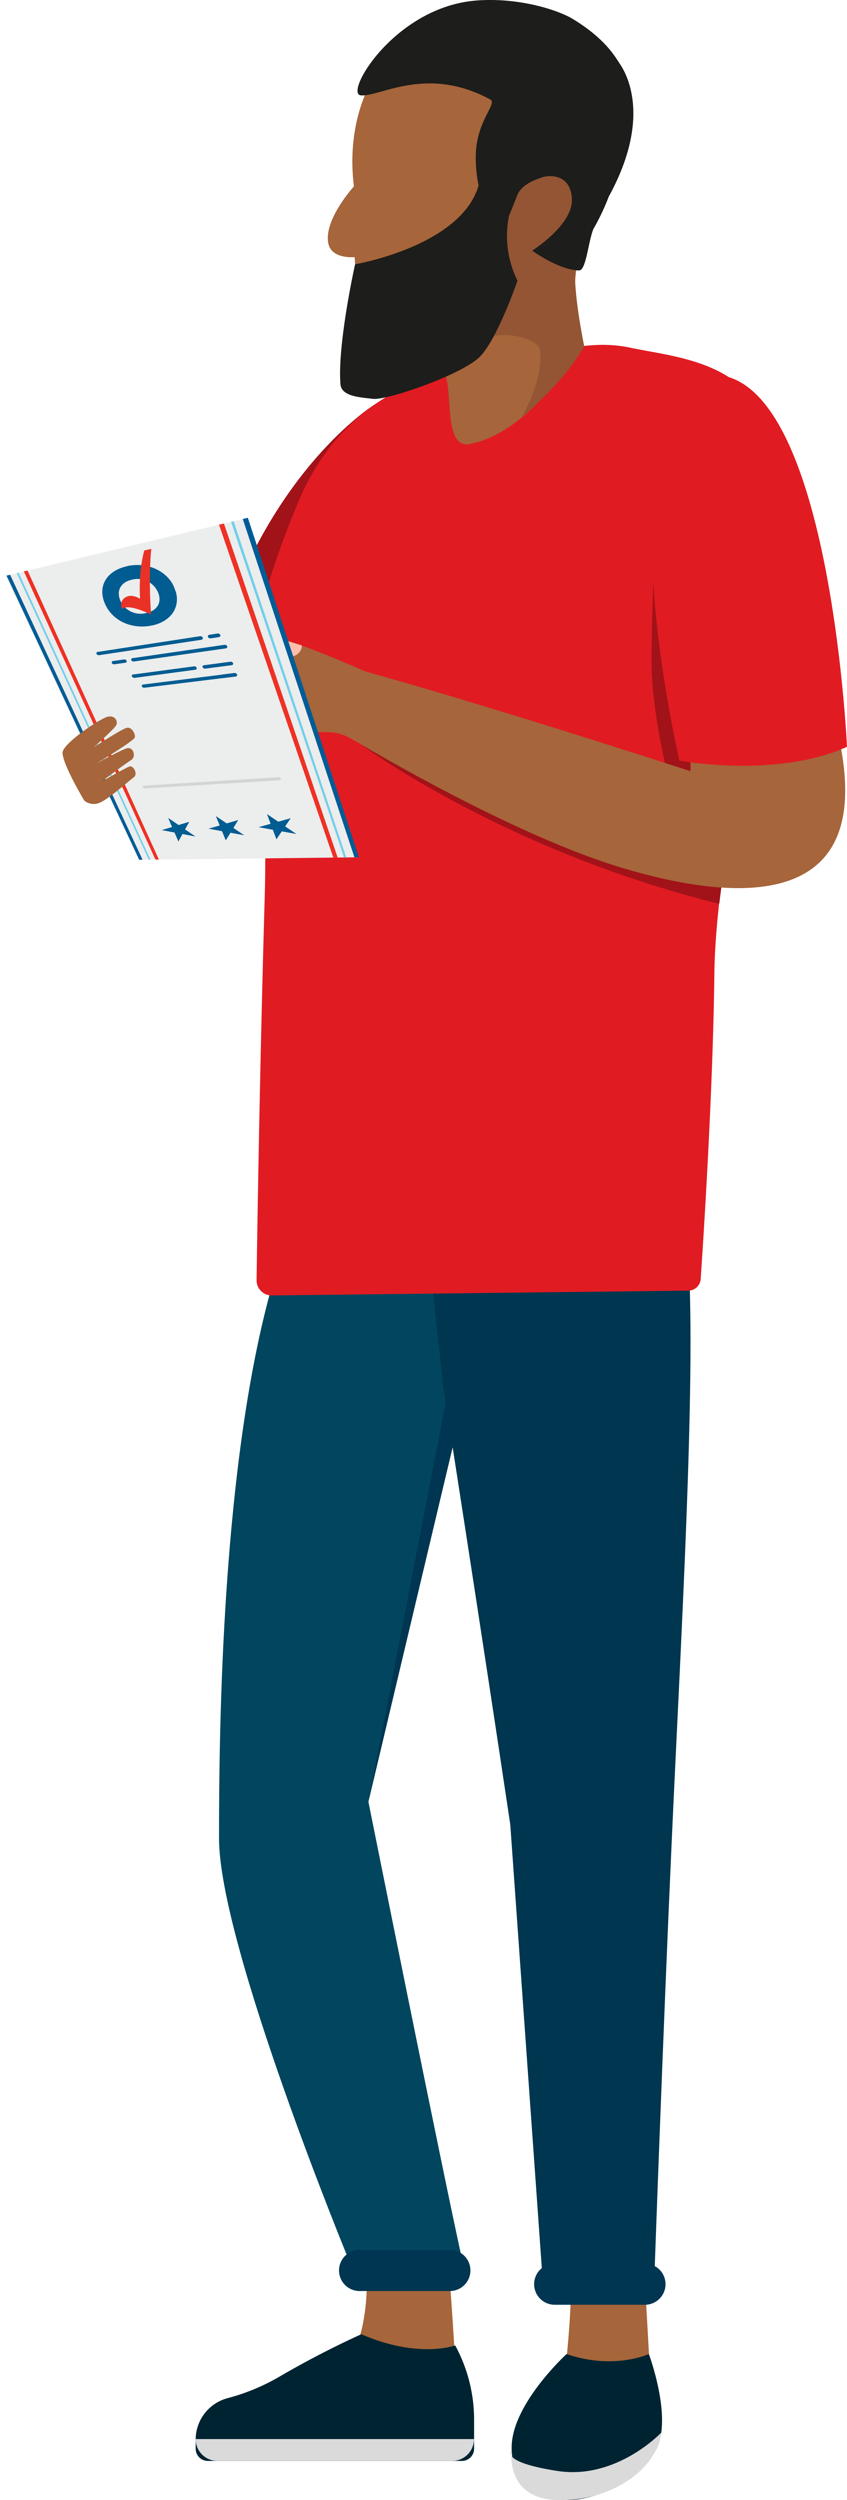
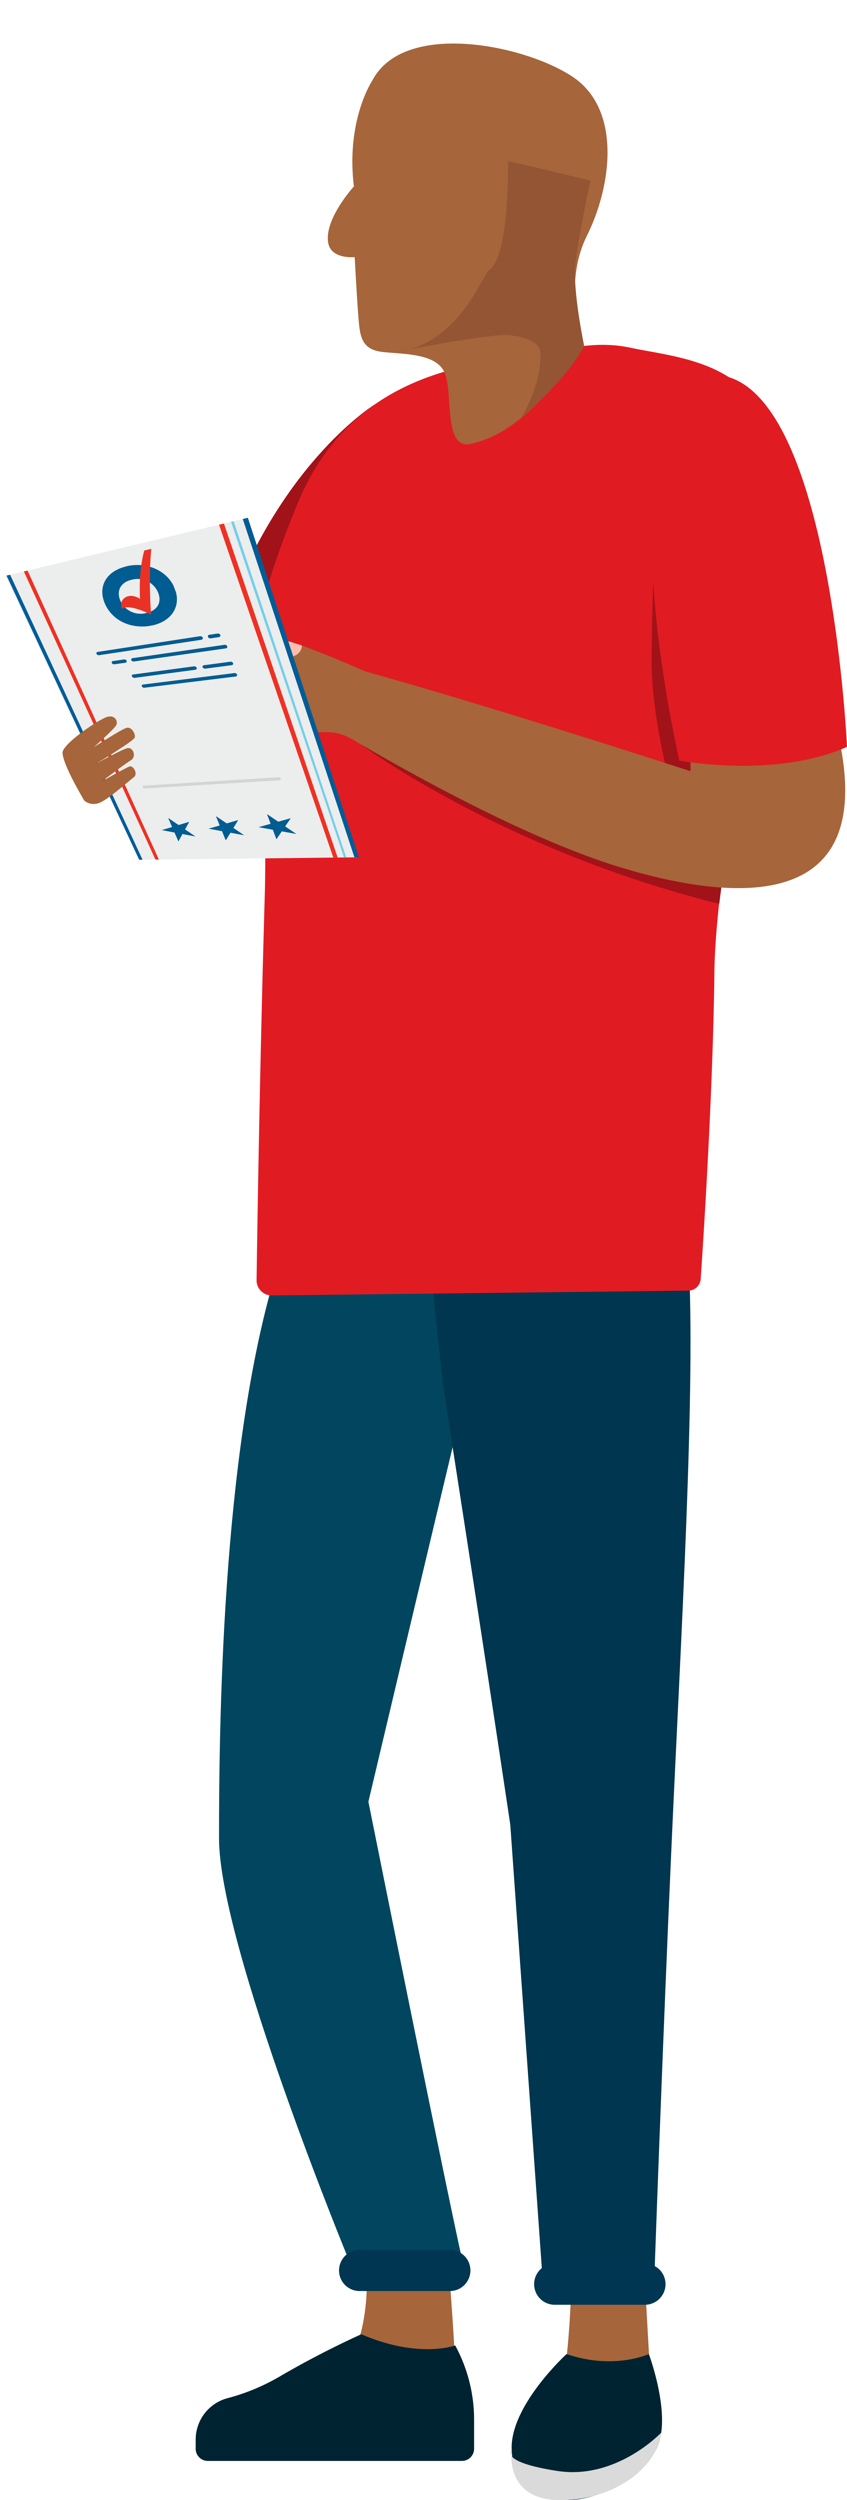
<svg xmlns="http://www.w3.org/2000/svg" viewBox="0 0 208.6 615.64">
  <defs>
    <clipPath id="clip-path" transform="translate(1.35)">
      <path class="cls-1" d="M0 141.8l32.9 69.92 54.74-.62-27.7-83.66L0 141.8z" />
    </clipPath>
    <clipPath id="clip-path-2" transform="translate(1.35)">
      <path class="cls-1" d="M18.2 139.25l7.09 16.67 19.24-3.39-6.76-17.8-19.57 4.52z" />
    </clipPath>
    <style>.cls-1{fill:none}.cls-2{fill:#a11318}.cls-3{fill:#e11b22}.cls-6{fill:#a6653a}.cls-7{fill:#002331}.cls-8{fill:#dadada}.cls-9{fill:#003651}.cls-11{clip-path:url(#clip-path)}.cls-13{fill:#005c97}.cls-14{fill:#e93225}.cls-15{fill:#ee3124}.cls-16{fill:#71cfec}.cls-17{fill:#015c92}</style>
  </defs>
  <g id="Layer_2" data-name="Layer 2">
    <g id="Layer_1-2" data-name="Layer 1">
      <path class="cls-2" d="M90.94 99.59s-22.37 13.76-35.89 50c0 0 7.7 19 24.21 24 0 0 51.88-55.09 11.68-74" transform="translate(1.35)" />
      <path class="cls-3" d="M73.53 120.42s-12.66 27.32-14 49.16l14 2.32z" transform="translate(1.35)" />
      <path d="M114.28 338.94S101 394.5 89.38 443.67c0 0 18.8 93.66 23.18 113.18H84.69S52.59 479 52.59 452.68s.57-94 13.7-138.32l54.25 1.69z" transform="translate(1.35)" fill="#01465e" />
      <path d="M107.77 341.19s9.84 63.07 16.55 108.11l7.85 110.36h27.68s2-56.68 4.23-106.23 6-112.61 4.12-143.77l-63.43 3.76z" transform="translate(1.35)" fill="#00364f" />
      <path class="cls-6" d="M157.57 563.41l1.25 22.28-20.77-3.88s1.13-9.39 1.25-19.27zM86.63 577.3s3-7.25 2.25-19.26h20.27s1.47 18.29 1.6 25.3z" transform="translate(1.35)" />
      <path class="cls-7" d="M110.78 577.55s-9 3.38-23.15-2.75a226 226 0 00-20.27 10.51 51.32 51.32 0 01-12.72 5.25 10.56 10.56 0 00-7.8 10.17V603a3 3 0 003 3h62.57a3 3 0 003-3v-6.88a38.26 38.26 0 00-4.63-18.52" transform="translate(1.35)" />
-       <path class="cls-8" d="M52.22 606H110a5.38 5.38 0 005.38-5.38H46.84a5.38 5.38 0 005.38 5.38" transform="translate(1.35)" />
      <path class="cls-7" d="M158.45 579.68s-8.63 4-20.27 0c0 0-14 12.77-13.51 23.59s6.38 11.82 13.13 12.32 18.2-4.59 22.4-12.32-1.75-23.59-1.75-23.59" transform="translate(1.35)" />
      <path class="cls-8" d="M161.53 599s-11 11.72-25.6 9.47-11.26-5.19-11.26-5.19-1.88 12 11.26 12.36 24.42-7.46 25.6-16.64" transform="translate(1.35)" />
      <path class="cls-9" d="M135.49 567.54h21.77a5.07 5.07 0 100-10.13h-21.77a5.07 5.07 0 100 10.13M87.44 564.16h21.77a5.07 5.07 0 100-10.13H87.44a5.07 5.07 0 100 10.13" transform="translate(1.35)" />
      <path class="cls-3" d="M120.54 88.94c14.89-2 22.93-5.55 33.44-3.3s29.32 3.3 33.75 20.57c5.68 22.14-12.76 99.47-13.14 133.26-.32 28.73-2.67 65.21-3.37 75.47a3.09 3.09 0 01-3 2.88L65.62 319a3.72 3.72 0 01-3.78-3.77c.17-12.17.77-51.74 2-94.16C65.36 170 52.6 98 120.54 88.94" transform="translate(1.35)" />
      <path class="cls-2" d="M162.82 189.58s-3.7-14.67-3.7-26.69 1-35.66 1-35.66 11.07 41.48 11.07 65.51zM87.64 183.39s34.92 26 88.15 39.18L177 213z" transform="translate(1.35)" />
      <path class="cls-6" d="M168.71 185.91v4s-50.55-16.52-83.58-25.53l-2.51 16s40 24.52 69.07 33.28 62.81 10.51 53.56-32z" transform="translate(1.35)" />
      <path class="cls-3" d="M170.84 92.69c-11.68 2.75-16.89 39.42-4.88 94.6 0 0 23.65 4.5 41.29-3.38 0 0-4.5-98.72-36.41-91.22" transform="translate(1.35)" />
      <path class="cls-6" d="M88.7 165.38s-17-7.61-22.35-8.36-5.14 2.31-4.51 3.81c0 0-2.28 3.82-.78 5.7 0 0-.67 4.19.31 5.06 0 0-.73 4.13.81 4.92 12.95 6.62 16.52 1.66 22.79 5.32s3.73-16.45 3.73-16.45" transform="translate(1.35)" />
      <path d="M61.84 160.82s-10.45-2.61-11.17-4.34c-1.06-2.54-.07-3.44 6.52-1.94s15.8 4.4 15.8 4.4.42 5.36-11.15 1.88" transform="translate(1.35)" fill="#ffbdac" />
      <g class="cls-11">
        <path fill="#eceded" d="M0 139.14l34.76 73.84 53.57-.41-29.43-88.11L0 139.14z" />
        <path class="cls-13" d="M87.79 212.63h1.1l-28.87-88.25-1.26.3 29.03 87.95z" />
        <path class="cls-14" d="M83.13 212.66l-29.64-86.67" />
        <path class="cls-15" d="M82.6 212.67h1.07L54.1 125.84l-1.21.3 29.71 86.53z" />
        <path class="cls-16" d="M85.24 212.65h.54l-29.29-87.4-.62.15 29.37 87.25z" />
        <path class="cls-13" d="M34.85 212.93h.83L1.24 138.84l-.88.22 34.49 73.87z" />
        <path class="cls-14" d="M39.27 212.91L5.09 137.9" />
        <path class="cls-15" d="M38.85 212.91h.85L5.55 137.78l-.91.23 34.21 74.9z" />
-         <path class="cls-16" d="M37.21 212.92h.42l-34.3-74.59-.45.11 34.33 74.48z" />
        <path class="cls-17" d="M39.84 204.41l2.54-.76-.97-2.24 2.57 1.75 2.63-.79-1.04 1.87 2.58 1.75-3.21-.61-1 1.82-.96-2.19-3.14-.6zM51.36 204.06l2.75-.79-.94-2.31 2.66 1.8 2.84-.82-1.19 1.94 2.67 1.81-3.39-.63-1.16 1.88-.92-2.26-3.32-.62zM63.68 203.69l2.97-.83-.89-2.39 2.76 1.87 3.08-.86-1.37 2.02 2.77 1.87-3.6-.65-1.32 1.95-.88-2.34-3.52-.64z" />
      </g>
      <g clip-path="url(#clip-path-2)">
        <path class="cls-17" d="M34.5 151a5.46 5.46 0 01-6.25-3.17c-1-2.5.24-4.52 2.94-5.09a5.45 5.45 0 016.42 3.23c1 2.54-.39 4.52-3.11 5m-4.61-11.52c-5 1.11-7.21 4.89-5.44 9.11s6.4 6.39 11.3 5.53 7.63-4.58 6-9-6.7-6.81-11.82-5.68" transform="translate(1.35)" />
        <path class="cls-14" d="M35.85 151.34s-1-12.85.72-20.31c0 0-.34-.33-.62.16s-3.35 5.19-2.82 16.28c0 0-2.33-1.66-4.07 0a2.16 2.16 0 00-.33 2.47s1-1.51 7.12 1.38" transform="translate(1.35)" />
      </g>
      <g class="cls-11">
        <path class="cls-17" d="M50.42 157.19h.16l1.93-.29c.31-.05.49-.29.4-.53a.64.64 0 00-.71-.36l-1.93.3a.4.4 0 00-.4.52.61.61 0 00.55.36M22.92 161.34h.14l25.14-3.79c.3-.05.48-.28.39-.52a.65.65 0 00-.7-.36l-25.17 3.86a.34.34 0 00-.3.48.57.57 0 00.5.33M31.49 162.89a.33.33 0 00.14 0l22.58-3.22c.31 0 .49-.28.4-.52a.66.66 0 00-.71-.36l-22.6 3.28a.35.35 0 00-.32.48.6.6 0 00.51.34M26.69 163.58h.14l2.68-.38a.35.35 0 00.32-.48.62.62 0 00-.65-.33l-2.69.39a.33.33 0 00-.3.47.59.59 0 00.5.33M49.08 164.65h.15l6.42-.84c.31 0 .49-.26.41-.5a.67.67 0 00-.71-.36l-6.42.86c-.3 0-.47.26-.38.49a.61.61 0 00.53.35M31.64 166.93h.14l14.93-2c.29 0 .46-.26.37-.49a.64.64 0 00-.68-.35l-14.94 2c-.27 0-.42.25-.32.47a.59.59 0 00.5.33M34.1 169.35a.33.33 0 00.14 0l22.39-2.75c.3 0 .48-.26.4-.49a.65.65 0 00-.7-.36l-22.41 2.81a.34.34 0 00-.33.46.62.62 0 00.51.33" transform="translate(1.35)" />
-         <path class="cls-17" d="M53.64 166.93h.16l2.82-.35c.3 0 .48-.25.4-.49a.66.66 0 00-.7-.35l-2.82.35c-.3 0-.48.26-.4.49a.62.62 0 00.54.35" transform="translate(1.35)" />
        <path d="M34.3 194.15h.13l33-2c.3 0 .48-.2.4-.41a.66.66 0 00-.67-.34l-33.07 2.06c-.24 0-.38.18-.29.37a.62.62 0 00.46.3" transform="translate(1.35)" fill="#d4d4d4" />
      </g>
-       <path class="cls-9" d="M111.48 356.34l-1.71-11.03-19.04 98.36 20.75-87.33z" />
      <path class="cls-6" d="M19.4 197.14c-2.44-4.13-5.25-9.48-5.35-11.73s9.2-8.42 11.07-8.9 2.63 1.11 2.16 2.05-5.53 5.44-5.53 5.44 6.88-4.48 8.1-4.77 2.19 1.46 2 2.35-9.85 6.65-9.85 6.65 6.11-3.38 7.8-3.94 2.51 2.06 1.1 2.91-7.22 5.25-7.22 5.25 6-3.42 6.89-3.71 2.17 1.85 1 2.69-6.25 5.43-8.46 6.28a3.66 3.66 0 01-3.72-.57M90.31 19.9s-6.49 9.69-4.5 26c0 0-7.61 8.35-6.27 14.17.89 3.81 6.46 3.25 6.46 3.25s.58 10.74.94 15 .61 7.73 5.86 8.34 13 .27 15.27 4.93-.35 19.1 6.38 17.73c13.34-2.72 22.84-17.46 28.1-24 0 0-5.67-14.51.65-27.28s8.28-31.07-3.33-39-41.75-14.23-49.56.86" transform="translate(1.35)" />
      <path d="M144.08 44.51s-19.56-4.85-20.32-4.74c0 0 .49 23.2-4.67 26.79-1.61 1.12-7.64 18.55-23 20.08 0 0 23.21-4.54 27.86-4.12s7.55 2.16 7.72 3.85c.76 7.68-4.55 16.39-4.55 16.39s10.51-8.56 15.41-17.52c0 0-2.86-13.59-2.18-20.19s3.71-20.54 3.71-20.54" transform="translate(1.35)" fill="#935533" />
-       <path d="M86.1 65.08s26.11-4.45 30.42-19.42a32.52 32.52 0 01-.69-7.06c0-8.78 5.44-13.1 3.56-14.11-15.65-8.44-27-.68-31.84-1-4.31-.28 8.17-21.7 28.29-23.35 10.28-.84 20.14 2.22 24 4.6 7.92 4.86 10.29 9.22 11.42 10.91.81 1.24 8.6 12.17-2.68 32.76a55.62 55.62 0 01-3.8 8c-1.29 3.28-1.78 10.23-3.53 10.19-5-.12-11.53-4.88-11.53-4.88s10-6.3 9.78-12.62-5.61-6-7.14-5.48-5.24 1.63-6.36 4.56c-.8 2.08-2 5-2 5a24.84 24.84 0 002.1 15.94s-4.88 14.16-9.18 18.63S94 98.61 90.54 98.22s-7.83-.64-8.05-3.64c-.75-10 3.61-29.5 3.61-29.5" transform="translate(1.35)" fill="#1d1d1b" />
    </g>
  </g>
</svg>